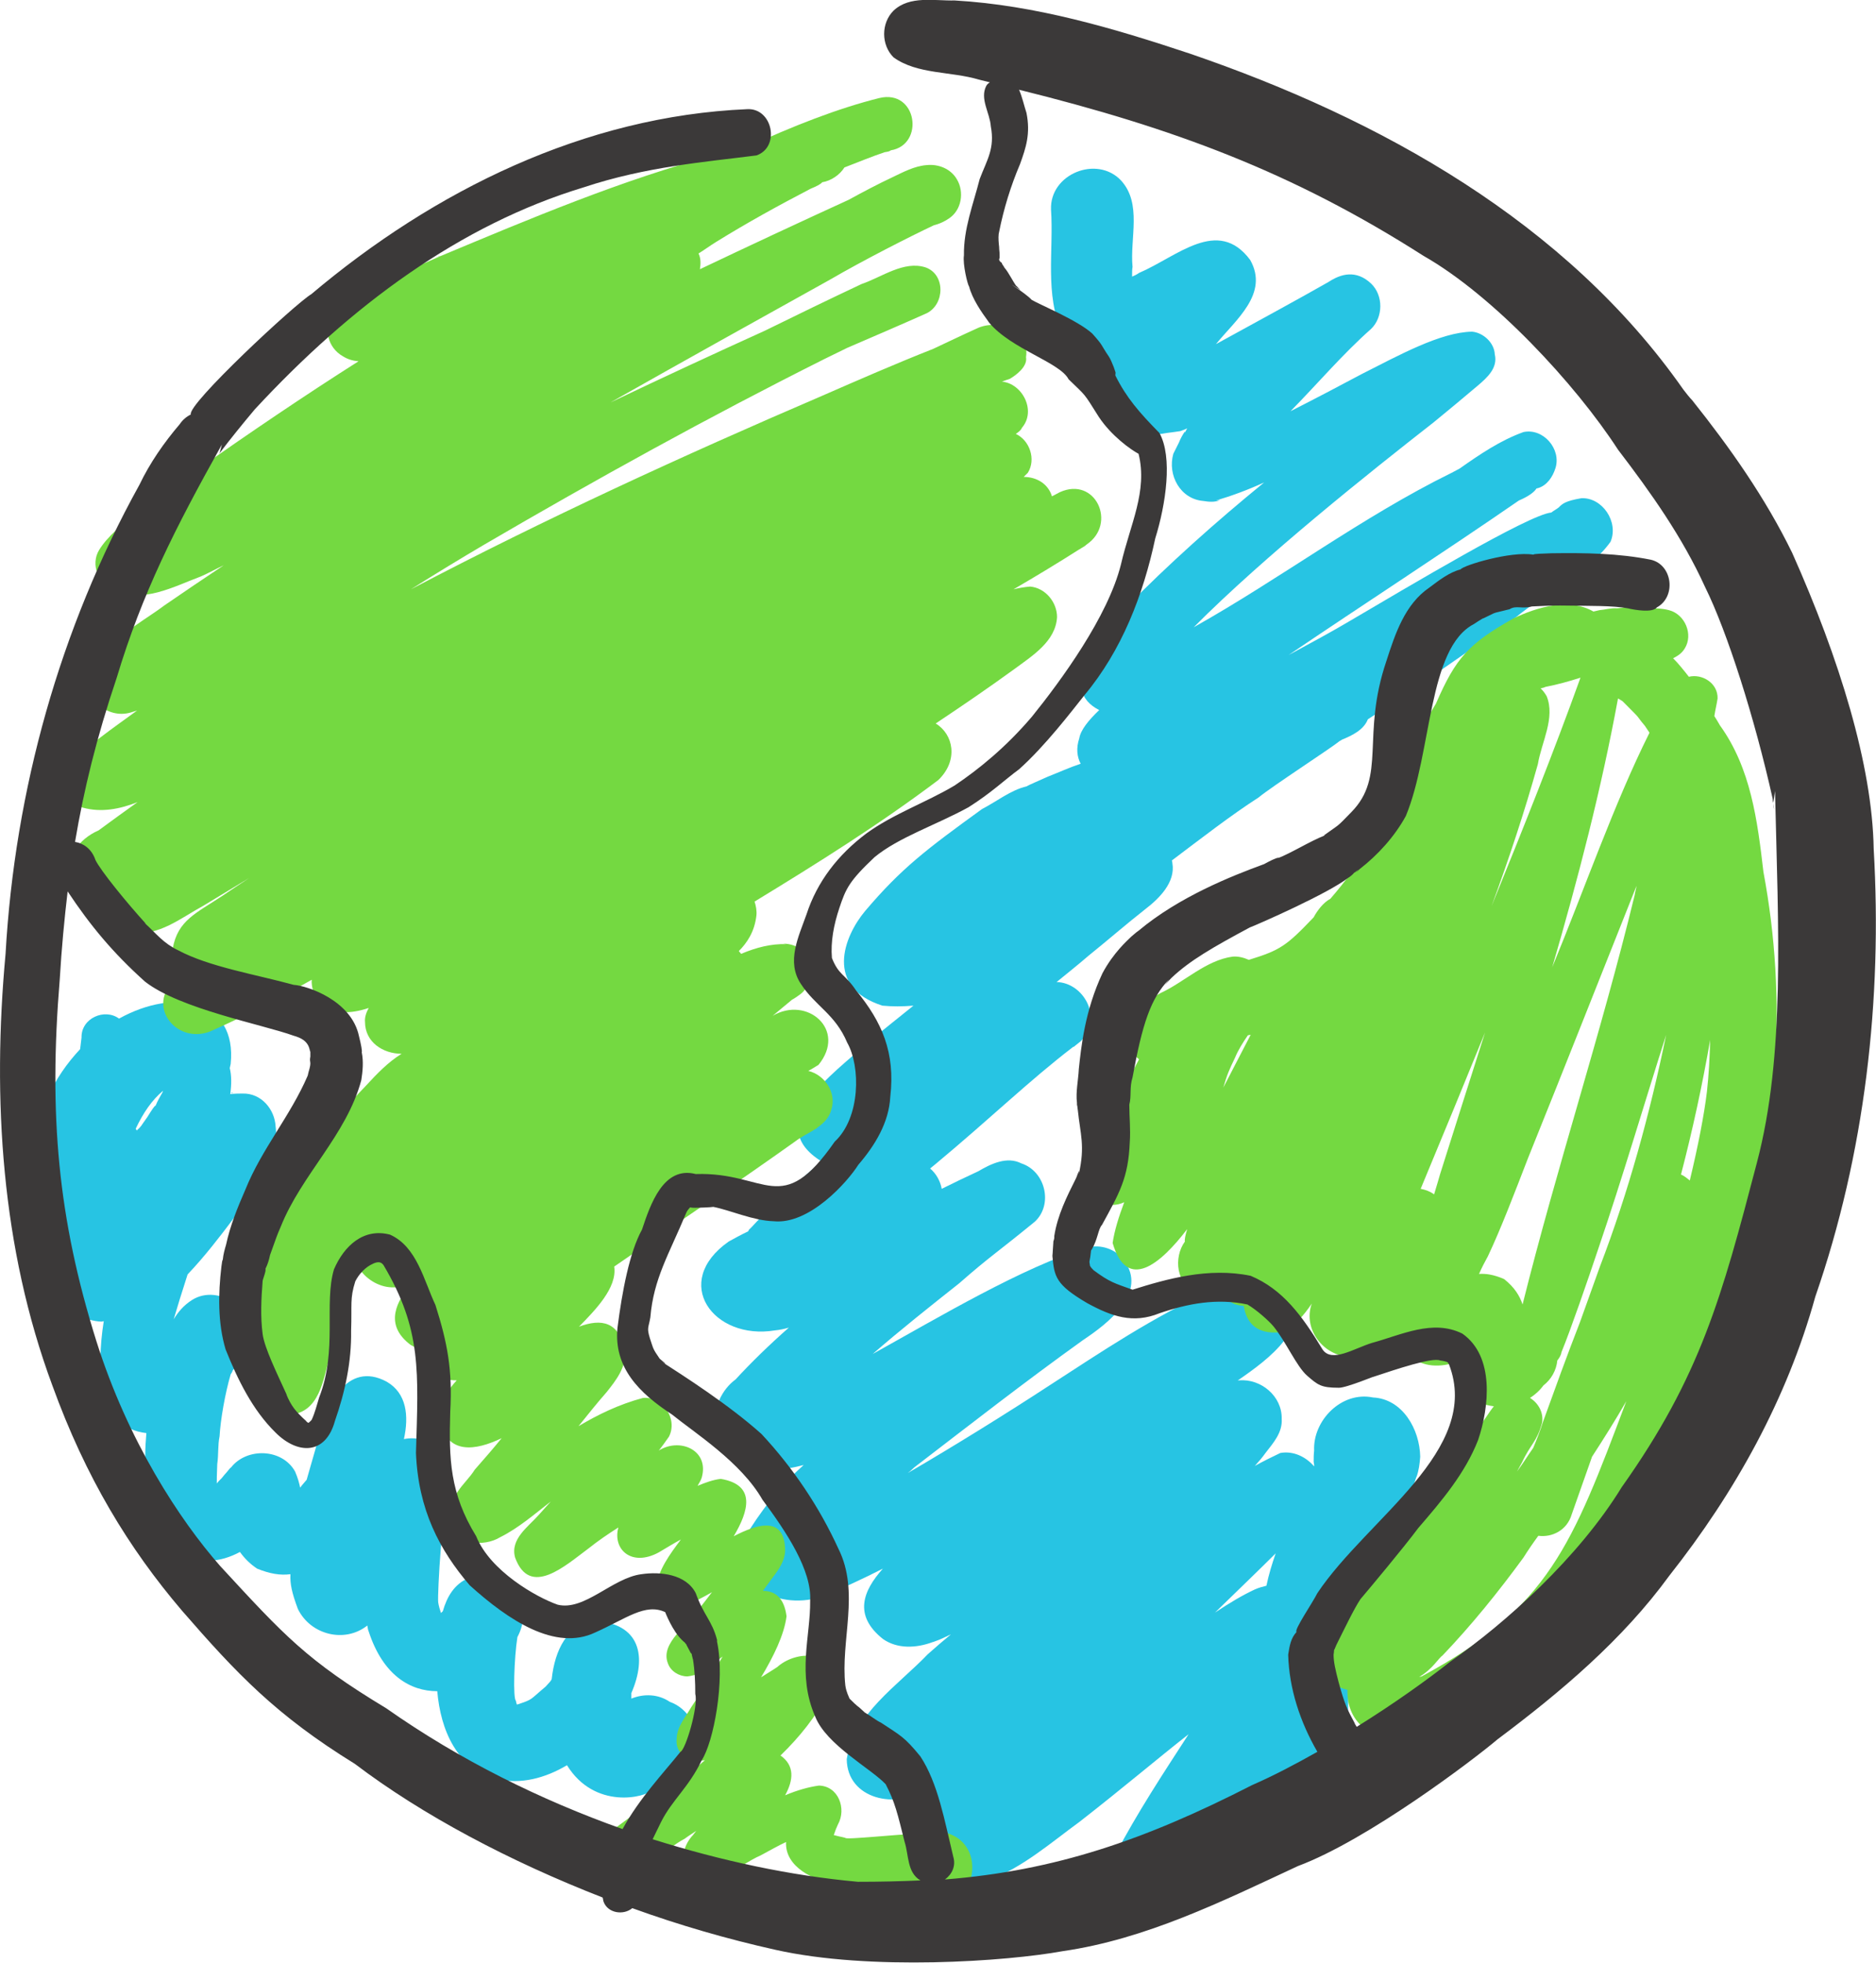
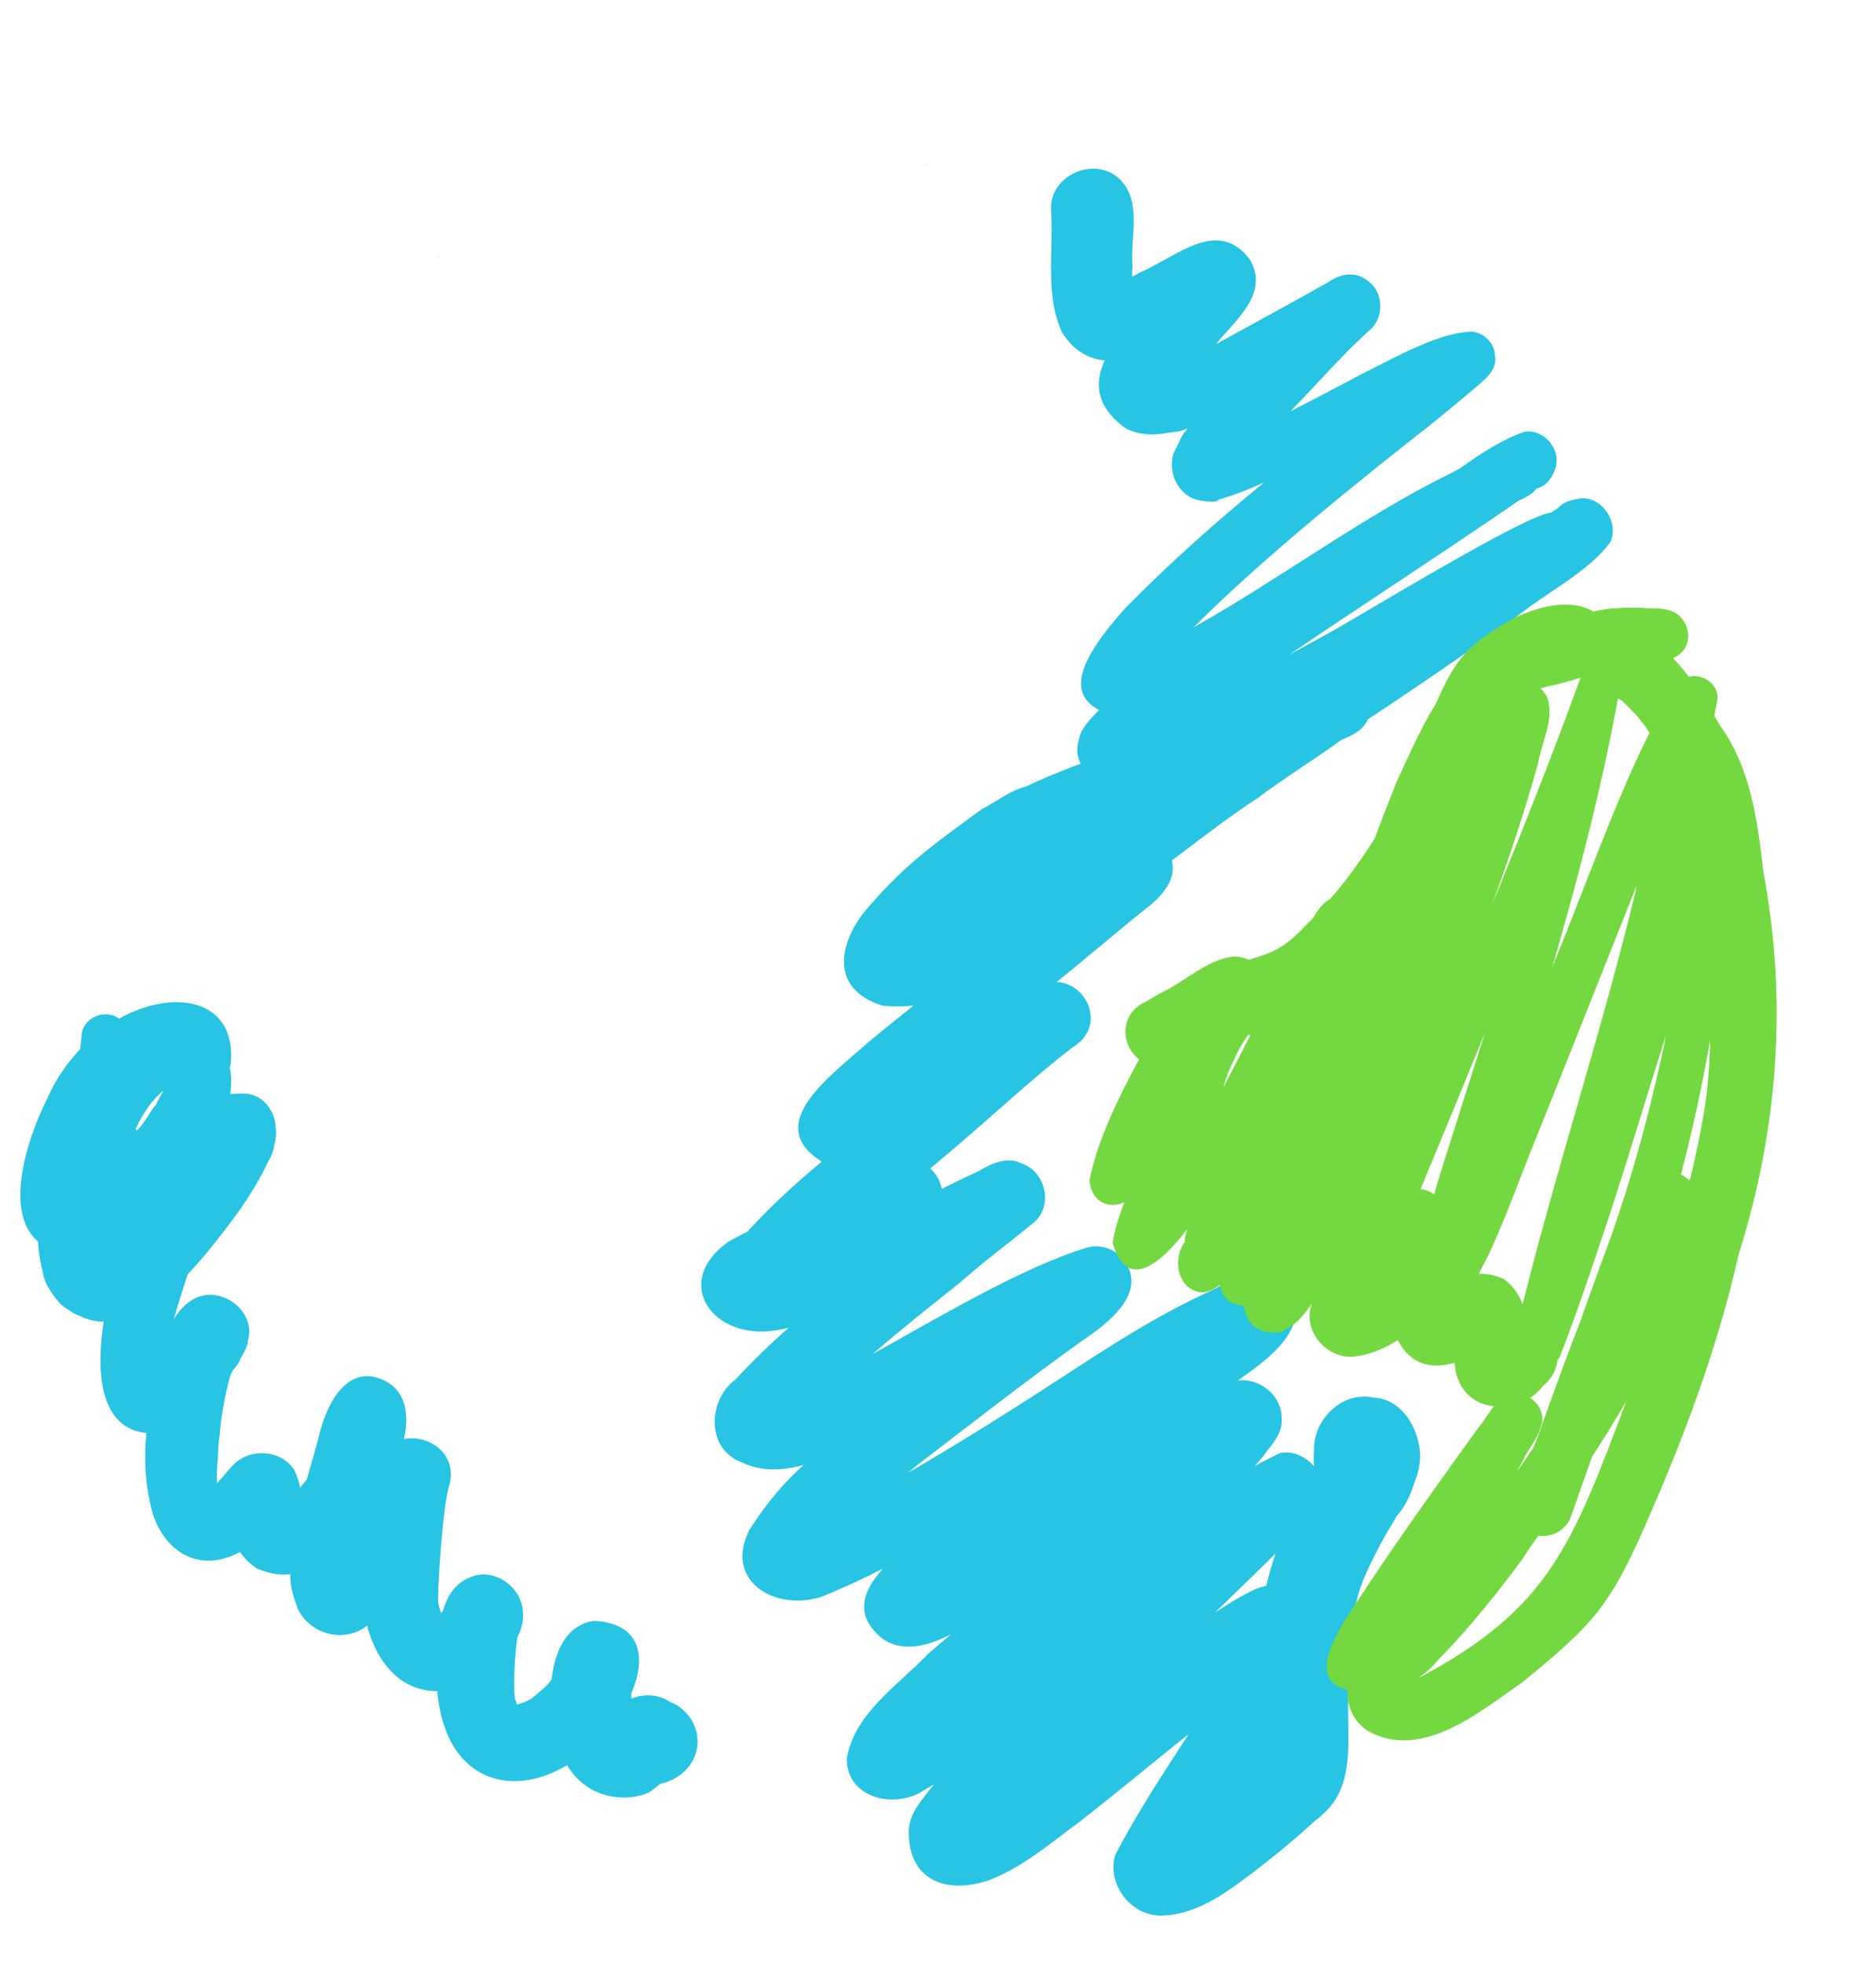
<svg xmlns="http://www.w3.org/2000/svg" width="215" height="225" viewBox="0 0 215 225" fill="none">
  <g id="Frame" clip-path="url(#clip0_548_532)">
    <g id="Group">
      <path id="Vector" d="M181.237 57.099C179.379 57.417 179.06 57.735 178.636 58.159C178.37 58.371 178.052 58.53 177.786 58.742C175.238 58.954 161.33 67.278 154.641 71.201C152.676 72.367 150.234 73.692 147.686 75.071C156.286 69.239 165.47 63.301 174.07 57.364C175.185 56.886 175.822 56.409 176.088 55.985C176.141 55.985 176.247 55.932 176.3 55.932C177.309 55.614 177.946 54.66 178.264 53.652C178.954 51.479 176.884 49.04 174.601 49.517C171.947 50.471 169.611 52.062 167.275 53.705C166.957 53.864 166.691 54.023 166.373 54.183C156.127 59.219 146.731 66.323 136.804 71.89C144.926 63.725 156.976 54.13 164.302 48.404C166.001 47.025 167.7 45.594 169.399 44.163C170.46 43.261 171.681 42.148 171.31 40.611C171.257 39.285 169.983 38.119 168.709 38.013C165.099 38.066 160.321 40.717 156.021 42.89C153.844 44.056 150.818 45.647 147.899 47.131C150.978 44.004 153.844 40.611 157.136 37.695C158.516 36.369 158.569 33.877 157.136 32.499C155.437 30.909 153.685 31.333 152.146 32.393C152.199 32.34 152.252 32.287 152.305 32.287C149.544 33.877 143.121 37.377 139.352 39.444C141.634 36.634 145.457 33.665 143.28 29.795C139.564 24.812 134.893 29.424 130.539 31.28C130.327 31.439 130.009 31.598 129.743 31.704C129.743 31.227 129.743 30.855 129.796 30.59C129.478 27.303 130.911 23.327 128.469 20.676C125.709 17.761 120.294 19.934 120.453 24.017C120.772 28.682 119.71 33.771 121.727 38.119C123.054 40.186 124.753 41.141 126.611 41.3C125.39 43.95 125.602 46.601 129 49.093C130.433 49.835 132.132 49.941 133.725 49.623C134.202 49.57 134.893 49.464 135.264 49.411C135.583 49.305 135.848 49.199 136.06 49.093C135.954 49.252 135.901 49.411 135.795 49.57C135.795 49.517 135.795 49.464 135.795 49.464C135.583 49.729 135.264 50.312 135.105 50.736C134.893 51.161 134.68 51.585 134.468 52.009C133.778 54.448 135.264 57.205 137.918 57.416C138.555 57.523 139.246 57.576 139.83 57.31C139.723 57.31 139.511 57.364 139.352 57.364C141.157 56.833 143.015 56.144 144.873 55.296C139.299 59.855 133.937 64.627 128.894 69.769C125.496 73.639 121.302 78.994 125.974 81.38C124.753 82.546 123.851 83.659 123.691 84.614C123.32 85.727 123.426 86.734 123.851 87.53C122.576 87.954 121.302 88.537 120.081 89.014C118.913 89.544 118.011 89.915 117.639 90.127C115.834 90.552 114.189 91.877 112.543 92.725C106.173 97.338 103.306 99.511 99.165 104.389C96.67 107.358 94.494 113.136 101.13 115.257C102.244 115.363 103.412 115.363 104.686 115.257C102.988 116.635 101.289 117.961 99.643 119.339C95.396 123.156 87.221 128.829 94.175 133.123C91.202 135.615 88.336 138.213 85.734 141.076C86.371 140.228 86.159 140.493 85.734 141.129C84.832 141.553 84.089 141.977 83.505 142.295C76.869 146.961 81.753 153.641 88.814 152.474C89.344 152.421 89.875 152.315 90.406 152.156C88.177 154.118 86.106 156.132 84.301 158.094C81.063 160.48 80.904 166.152 85.097 167.637C87.327 168.697 89.769 168.538 92.105 167.902C90.034 169.757 88.07 171.931 85.894 175.324C82.921 181.156 88.76 184.708 94.122 183.012C96.511 182.057 98.9 180.944 101.183 179.778C98.9 182.322 97.785 185.132 101.183 187.836C102.828 189.002 105.005 188.896 106.863 188.207C106.863 188.207 106.916 188.207 107.181 188.101C107.818 187.889 108.402 187.571 108.986 187.306C108.084 188.048 107.234 188.79 106.332 189.585C102.881 193.191 97.838 196.425 97.042 201.62C97.095 206.233 102.775 207.399 106.067 205.066C106.385 204.907 106.704 204.695 107.022 204.536C106.916 204.695 106.81 204.801 106.757 204.854C106.438 205.225 106.067 205.755 105.854 206.02C104.899 207.187 104.102 208.512 104.155 210.103C104.209 215.563 108.509 217.101 113.286 215.51C117.215 214.026 120.4 211.216 123.744 208.777C128.841 204.801 132.504 201.673 136.22 198.757C133.3 203.264 130.327 207.77 127.832 212.541C126.77 215.881 129.584 219.593 133.088 219.54C136.485 219.487 139.511 217.631 142.165 215.669C145.191 213.443 148.058 211.11 150.818 208.565C151.031 208.459 151.296 208.247 151.509 207.982C151.668 207.876 151.774 207.77 151.933 207.611C155.649 204.006 154.163 198.068 154.588 193.403C155.118 183.913 154.747 183.277 158.941 175.642C159.312 175.059 159.684 174.423 160.055 173.787C160.215 173.575 160.427 173.31 160.639 173.044C161.33 172.037 161.807 170.871 162.179 169.704C162.232 169.598 162.232 169.492 162.285 169.386C162.285 169.333 162.338 169.28 162.338 169.227V169.28C162.604 168.538 162.71 167.743 162.763 166.948C162.71 163.82 160.746 160.321 157.348 160.162C153.738 159.419 150.447 162.812 150.606 166.258C150.553 166.683 150.553 167.107 150.553 167.531C150.553 167.637 150.606 167.743 150.606 167.902C150.606 167.902 150.606 168.008 150.606 168.061C149.651 166.948 148.217 166.258 146.731 166.524C145.722 167.001 144.767 167.478 143.811 168.008C144.236 167.531 144.66 167.054 145.032 166.524C145.934 165.357 146.996 164.191 146.89 162.6C146.943 160.003 144.501 157.988 142.006 158.2C141.953 158.2 141.847 158.2 141.794 158.253C145.722 155.549 150.022 152.262 148.058 147.862C145.881 144.151 141.688 146.377 138.821 147.915C132.238 150.884 126.239 154.913 120.188 158.836C115.569 161.858 109.358 165.728 103.89 168.909C103.943 168.909 103.943 168.856 103.996 168.856C104.209 168.697 104.527 168.432 104.793 168.167C111.216 163.237 117.533 158.306 124.116 153.588C126.983 151.679 131.601 148.127 128.788 144.416C127.885 143.143 126.08 142.56 124.594 142.984C117.321 145.158 107.553 150.99 100.015 155.178C103.253 152.368 106.597 149.717 109.942 147.067C113.446 143.992 114.189 143.621 118.595 140.016C120.718 138.054 119.816 134.237 117.055 133.335C115.41 132.487 113.552 133.389 112.118 134.237C110.738 134.873 109.305 135.562 107.925 136.251C107.765 135.35 107.288 134.502 106.597 133.919C106.81 133.76 106.969 133.601 107.181 133.442C113.552 128.14 118.011 123.793 123.001 119.975C123.001 119.975 123.001 119.975 123.054 119.975C123.32 119.763 123.585 119.551 123.851 119.339C126.505 116.688 124.169 112.606 121.09 112.553C122.311 111.546 123.532 110.592 124.753 109.531C126.93 107.782 129.053 105.926 131.283 104.177C132.875 102.957 134.733 101.102 134.362 98.928C134.362 98.822 134.309 98.716 134.309 98.61C137.759 96.012 141.104 93.414 144.236 91.4C145.775 90.127 152.57 85.727 153.526 84.932C153.632 84.879 153.738 84.826 153.791 84.773C154.959 84.296 156.286 83.659 156.764 82.44C162.497 78.676 168.178 74.753 173.752 70.724C177.096 67.967 182.139 65.528 184.581 62.082C185.537 59.802 183.626 56.992 181.237 57.099ZM143.811 182.163C142.431 182.799 140.838 183.754 139.246 184.814C141.688 182.428 144.076 180.149 146.2 178.028C145.775 179.247 145.404 180.467 145.138 181.739C144.713 181.845 144.289 181.951 143.811 182.163Z" fill="#27C4E3" />
      <g id="Group_2">
        <path id="Vector_2" d="M79.258 197.114C78.621 196.159 77.825 195.417 76.763 195.046C75.436 194.145 73.79 194.092 72.357 194.675C72.357 194.41 72.357 194.198 72.357 194.039C74.162 189.903 73.418 185.98 68.004 185.768C65.031 186.245 63.597 189.055 63.226 192.448C63.173 192.554 63.12 192.66 63.014 192.766C62.854 192.925 62.695 193.137 62.536 193.296C60.625 194.887 61.156 194.728 59.244 195.364C59.191 195.205 59.138 195.099 59.138 194.94C58.767 194.728 58.926 189.956 59.297 187.624C59.722 186.829 59.988 185.927 59.934 185.026C59.988 181.951 56.59 179.459 53.723 180.838C52.025 181.58 51.228 183.011 50.751 184.655C50.751 184.655 50.697 184.708 50.538 184.867C50.432 184.549 50.273 184.019 50.22 183.648C50.114 182.64 50.697 172.62 51.494 170.235C52.502 166.576 49.052 164.35 46.291 164.933C46.875 162.282 46.61 159.684 44.327 158.359C39.709 155.867 37.267 161.222 36.47 164.933C36.046 166.523 35.568 168.061 35.143 169.598C34.931 169.863 34.665 170.128 34.4 170.5C34.294 169.969 34.135 169.386 33.816 168.644C32.33 165.993 28.295 165.887 26.49 168.167C26.384 168.22 26.225 168.432 26.012 168.697C25.853 168.856 25.641 169.121 25.428 169.386C25.163 169.651 24.951 169.863 24.844 170.022C24.844 169.651 24.844 169.015 24.897 167.796C25.057 166.735 24.951 165.622 25.163 164.615C25.269 162.706 25.8 159.684 26.437 157.511C26.543 157.352 26.649 157.193 26.649 157.087C26.968 156.715 27.286 156.344 27.499 155.92C27.552 155.814 27.605 155.708 27.658 155.602C27.552 155.761 27.499 155.867 27.392 155.973C27.711 155.443 28.454 154.277 28.401 153.694C29.463 150.194 25.11 147.067 22.031 148.975C21.022 149.611 20.385 150.407 19.907 151.202C20.279 149.929 20.863 148.021 21.5 146.059C23.464 143.992 25.216 141.712 26.808 139.591C28.029 137.948 29.675 135.403 30.578 133.441C30.684 133.282 30.737 133.123 30.79 133.017C31.002 132.699 31.162 132.328 31.268 131.957C31.427 131.48 31.427 131.321 31.374 131.374C31.639 130.632 31.692 129.889 31.586 129.094C31.48 127.132 29.941 125.277 27.817 125.33C27.499 125.33 26.968 125.33 26.49 125.383C26.437 125.383 26.384 125.383 26.384 125.436C26.543 124.27 26.543 123.262 26.331 122.414C26.384 122.255 26.384 122.096 26.437 121.937C27.18 114.621 20.12 113.136 13.643 116.741C11.997 115.522 9.29 116.688 9.343 118.915C9.29 119.339 9.237 119.816 9.184 120.24C7.697 121.831 6.37 123.686 5.415 125.913C3.079 130.526 0.478 138.743 4.194 142.136C4.247 142.189 4.3 142.242 4.353 142.295C4.459 143.833 4.671 145.211 5.149 146.377C4.99 146.059 4.618 144.999 4.884 145.9C5.149 146.854 5.521 147.756 6.211 148.445C4.99 146.748 6.583 149.346 7.273 149.717C7.538 149.929 7.591 149.982 7.644 149.982C8.122 150.354 8.706 150.672 9.29 150.884C9.555 151.043 10.723 151.467 11.679 151.467C11.732 151.467 11.838 151.414 11.891 151.414C10.989 157.14 11.36 163.661 16.775 164.244C16.457 167.743 16.722 170.659 17.518 173.522C18.899 177.763 22.774 180.414 27.499 177.869C28.029 178.611 28.667 179.247 29.463 179.777C30.896 180.361 32.117 180.573 33.285 180.414C33.232 181.527 33.444 182.534 34.135 184.39C35.568 187.359 39.496 188.366 42.097 186.298C42.151 186.51 42.151 186.776 42.257 186.988C43.902 192.024 47.035 193.827 50.114 193.827C50.485 198.227 52.343 202.733 56.962 203.9C59.669 204.536 62.483 203.794 64.978 202.309C68.163 207.452 74.002 206.02 74.799 205.119C75.117 204.907 75.383 204.642 75.701 204.43C78.833 203.794 81.169 200.507 79.258 197.114ZM18.686 125.012C18.686 125.065 18.633 125.118 18.633 125.171C18.368 125.648 18.049 126.178 17.837 126.708C17.678 126.761 17.412 127.186 16.881 128.034C16.032 129.2 16.297 128.988 15.66 129.571C15.66 129.518 15.607 129.465 15.554 129.359C16.404 127.557 17.412 126.072 18.686 125.012Z" fill="#27C4E3" />
        <path id="Vector_3" d="M26.596 125.277C26.649 125.277 26.649 125.277 26.702 125.224C26.596 125.224 26.543 125.224 26.437 125.277C26.49 125.277 26.543 125.277 26.596 125.277Z" fill="#27C4E3" />
      </g>
      <g id="Group_3">
-         <path id="Vector_4" d="M115.834 43.314C115.781 43.314 115.728 43.367 115.675 43.367C115.569 43.42 115.516 43.473 115.463 43.473C115.569 43.42 115.622 43.367 115.834 43.314Z" fill="#74D941" />
-         <path id="Vector_5" d="M115.463 43.473C115.357 43.526 115.357 43.526 115.463 43.473V43.473Z" fill="#74D941" />
        <g id="Group_4">
          <path id="Vector_6" d="M96.936 210.527C97.095 210.58 97.148 210.58 96.936 210.527V210.527Z" fill="#74D941" />
-           <path id="Vector_7" d="M121.462 56.409C121.143 56.568 120.878 56.727 120.559 56.886C120.134 55.455 118.807 54.66 117.321 54.66C117.48 54.501 117.639 54.342 117.799 54.183C118.754 52.645 118.011 50.471 116.418 49.729C116.737 49.517 117.055 49.252 117.109 49.04C118.807 47.078 117.162 43.95 114.826 43.738C115.091 43.632 115.41 43.526 115.728 43.42C116.365 43.049 117.799 42.042 117.586 40.929C118.064 37.907 114.401 36.475 111.959 37.642C110.313 38.384 108.668 39.179 106.969 39.974C102.669 41.671 98.422 43.526 94.175 45.382C78.249 52.221 62.429 59.484 47.088 67.543C49.954 65.74 52.821 63.991 55.528 62.4C68.322 54.925 81.275 47.768 94.494 41.141C95.343 40.717 96.246 40.292 97.095 39.868C100.174 38.543 103.253 37.218 106.226 35.892C108.296 34.832 108.349 31.439 106.067 30.643C103.572 29.848 101.076 31.757 98.741 32.552C95.025 34.302 91.309 36.104 87.646 37.907C81.912 40.505 75.967 43.261 69.968 46.124C78.302 41.406 86.69 36.74 95.078 32.075C98.9 29.848 104.315 27.091 107.022 25.819C107.659 25.66 108.243 25.395 108.774 25.024C110.207 24.07 110.526 22.002 109.676 20.57C108.986 19.351 107.553 18.768 106.173 18.927C104.793 19.033 103.518 19.722 102.297 20.305C100.599 21.101 98.9 22.002 97.254 22.903C91.574 25.501 85.894 28.152 80.213 30.856C80.32 30.219 80.32 29.583 80.054 29.053C80.744 28.629 81.381 28.152 82.072 27.728C85.575 25.554 89.238 23.539 92.901 21.631C93.697 21.313 94.122 21.048 94.228 20.889C95.237 20.73 96.246 20.04 96.776 19.192C98.422 18.556 99.962 17.92 101.395 17.442C101.767 17.39 101.979 17.337 102.085 17.23C106.013 16.594 105.111 10.179 100.758 11.24C96.086 12.406 90.884 14.421 85.416 16.965C84.301 17.177 83.239 17.442 82.125 17.708C71.242 20.623 60.837 25.024 50.432 29.371C49.105 29.954 41.673 33.241 42.151 33.294C40.558 33.665 39.072 34.726 38.116 35.998C37.001 37.642 37.585 39.868 39.284 40.823C39.868 41.194 40.452 41.353 41.089 41.406C34.825 45.382 28.667 49.57 22.615 53.812C18.262 57.045 13.165 60.067 11.36 63.036C10.352 64.68 11.254 66.96 13.059 67.596C16.297 69.239 19.907 67.225 23.039 66.058C23.889 65.687 24.738 65.21 25.641 64.786C23.411 66.27 21.128 67.808 18.899 69.345C16.775 70.936 14.333 72.208 12.634 74.223C13.006 73.852 13.378 73.48 13.802 73.056C12.369 74.223 10.617 75.283 10.139 77.085C9.449 79.948 12.263 82.493 15.023 81.645C15.236 81.592 15.501 81.486 15.713 81.433C14.333 82.44 12.9 83.447 11.52 84.508C10.352 85.462 8.865 86.257 8.016 87.53C7.007 89.173 7.591 91.877 9.502 92.566C11.626 93.149 13.749 92.725 15.767 91.93C14.28 92.99 12.741 94.104 11.307 95.164C6.37 97.338 7.007 103.434 11.785 103.01C11.573 104.495 12.263 106.085 13.749 106.615C14.121 106.828 14.546 106.934 15.023 106.881C15.289 106.934 15.183 106.881 14.97 106.881C15.023 106.881 15.023 106.881 15.076 106.881C18.155 107.358 20.757 105.184 23.305 103.806C25.057 102.745 26.809 101.685 28.56 100.625C27.499 101.314 26.49 102.003 25.535 102.639C22.509 104.654 20.385 105.449 19.801 108.683C19.96 110.168 20.651 111.016 21.553 111.44C20.969 111.811 20.438 112.129 20.067 112.341C16.722 115.151 20.12 119.71 24.048 118.226C28.029 116.476 31.905 114.462 35.727 112.288C35.674 113.136 35.939 114.038 36.683 115.045C38.275 116.264 40.186 116.211 42.257 115.522C41.991 115.999 41.779 116.582 41.832 117.113C41.832 119.445 43.902 120.771 46.026 120.771C44.486 121.725 43.212 123.05 41.991 124.376C40.77 125.648 39.602 126.921 38.488 128.246C38.434 128.246 38.381 128.246 38.328 128.246C36.577 128.776 35.674 130.526 34.665 131.851C33.285 133.972 31.852 136.463 30.578 139.061C30.259 139.485 29.941 139.963 29.675 140.44C29.675 140.44 29.675 140.493 29.622 140.493C29.357 140.97 29.091 141.5 28.985 142.083C28.932 142.295 28.932 142.507 28.932 142.719C26.968 147.544 25.959 152.262 27.392 154.807C27.552 155.231 27.446 154.913 27.286 154.542C27.446 154.86 27.552 155.231 27.711 155.549C27.711 155.602 27.764 155.655 27.764 155.655C27.977 156.398 28.189 157.14 28.401 157.882C28.454 157.988 28.507 158.147 28.507 158.253C28.667 160.321 30.1 162.282 33.285 162.123C36.577 161.858 37.054 158.147 37.744 155.602C38.594 152.156 39.496 148.657 40.664 145.317C40.823 145.37 41.036 145.37 41.195 145.423C42.044 146.696 43.584 147.597 45.176 147.544C45.76 147.544 46.344 147.491 46.928 147.385C45.017 149.717 44.38 152.103 47.035 154.118C47.459 154.383 47.831 154.542 48.255 154.648C48.149 156.981 50.167 158.2 52.343 158.2C51.388 159.26 50.273 160.639 50.379 162.759C51.228 166.789 54.52 166.258 57.492 164.827C56.59 165.94 55.581 167.107 54.413 168.432C53.246 170.288 51.334 171.189 51.6 174.635C52.29 177.021 55.422 177.339 57.333 176.172C59.457 175.112 61.262 173.522 63.12 172.09C62.642 172.62 62.164 173.151 61.739 173.628C60.518 175.006 58.448 176.385 59.032 178.505C60.731 183.171 64.818 179.406 67.473 177.445C68.534 176.597 69.702 175.801 70.87 175.059C70.18 177.551 72.357 179.619 75.489 177.922C76.391 177.392 77.241 176.862 78.037 176.438C76.763 178.134 75.436 179.937 75.223 181.845C75.17 183.648 77.188 184.549 78.727 183.966C79.629 183.542 80.585 183.065 81.594 182.481C81.063 183.171 80.585 183.807 80.16 184.337C78.993 186.192 75.595 188.26 76.55 190.646C76.869 191.547 77.825 192.13 78.78 192.13C80.638 191.918 81.488 190.858 82.815 189.851C81.7 191.812 80.479 193.774 79.205 195.682C78.568 196.796 77.612 197.856 77.559 199.181C77.294 201.143 79.152 202.097 80.797 201.726C79.258 203.052 77.931 204.165 77.135 204.801C74.427 206.551 71.826 208.565 69.49 210.262C69.118 210.58 68.853 210.898 68.853 211.163C67.951 212.966 69.49 215.192 71.454 215.139C74.162 214.662 76.02 212.011 78.462 210.739C78.886 210.421 79.311 210.156 79.789 209.838C79.683 209.997 79.523 210.156 79.417 210.315C78.462 211.322 77.931 212.913 78.674 214.185C80.904 217.313 84.673 213.708 87.168 212.647C88.336 212.011 89.291 211.481 90.088 211.11C89.928 213.973 93.326 215.616 95.98 215.934C96.989 216.306 104.368 216.2 104.739 215.722C104.792 215.722 104.793 215.775 104.846 215.775C104.952 215.775 105.058 215.775 105.164 215.828C105.589 217.419 107.341 218.426 108.88 217.949C111.322 217.207 112.118 213.761 110.791 211.746C109.942 210.368 108.296 209.785 106.704 209.891C106.067 210.05 105.96 209.732 104.686 210.209C103.518 210.156 96.776 210.898 96.883 210.633C96.67 210.58 96.246 210.474 96.192 210.474C95.98 210.421 95.768 210.368 95.555 210.315C95.768 209.679 95.821 209.573 96.033 209.095C97.042 207.293 96.086 204.695 93.857 204.642C92.689 204.801 91.362 205.172 89.981 205.755C90.937 204.006 91.096 202.362 89.451 201.196C91.627 199.075 93.538 196.743 94.918 193.986C96.192 188.896 91.362 189.108 89.185 190.964C89.185 191.017 88.389 191.494 87.221 192.236C88.654 189.851 89.875 187.359 90.141 185.238C89.875 183.118 88.814 182.322 87.433 182.322C87.805 181.792 88.23 181.262 88.601 180.732C89.291 179.831 89.928 178.876 89.981 177.763C89.981 173.628 86.743 174.688 84.089 176.066C85.788 173.204 86.69 170.182 82.602 169.492C81.7 169.598 80.85 169.917 79.948 170.288C80.107 169.97 80.32 169.705 80.426 169.333C81.275 166.311 78.143 164.827 75.754 166.099C75.648 166.152 75.542 166.205 75.489 166.258C75.913 165.728 76.285 165.198 76.657 164.668C77.718 162.653 75.967 160.003 73.684 160.215C70.923 160.957 68.534 162.123 66.305 163.449C67.367 162.123 68.428 160.798 69.543 159.525C70.552 158.253 71.773 156.716 71.614 154.966C71.029 151.414 68.906 151.096 66.358 152.05C68.163 150.195 70.764 147.597 70.392 145.158C77.294 140.387 84.248 135.721 91.096 130.844C91.839 130.261 92.795 129.836 93.591 129.306C93.591 129.306 93.644 129.306 93.644 129.253C94.388 128.723 95.025 128.14 95.29 127.133C95.874 125.224 94.547 123.209 92.636 122.732C93.06 122.52 93.432 122.255 93.804 122.043C97.095 118.014 92.477 114.091 88.548 116.423C89.291 115.787 90.034 115.204 90.778 114.568C91.096 114.409 91.362 114.197 91.521 114.091C93.963 112.5 93.167 108.153 89.769 108.153C89.716 108.153 89.716 108.153 89.716 108.153C89.822 108.153 89.981 108.206 90.088 108.206C88.389 108.153 86.69 108.577 84.938 109.319C84.832 109.213 84.779 109.107 84.673 109.001C85.628 108.047 86.478 106.775 86.69 104.919C86.743 104.389 86.637 103.806 86.478 103.328C93.697 98.928 100.811 94.475 107.553 89.385C109.889 87.106 109.252 84.137 107.234 82.917C110.26 80.903 113.286 78.835 116.206 76.714C118.276 75.177 120.984 73.534 121.143 70.724C121.143 69.027 119.816 67.384 118.064 67.225C117.427 67.278 116.79 67.384 116.153 67.543C118.701 66.058 121.249 64.521 123.744 62.93C123.744 62.983 123.691 62.983 123.691 62.983C123.957 62.771 124.275 62.665 124.541 62.4C128.044 60.014 125.549 54.554 121.462 56.409Z" fill="#74D941" />
        </g>
        <path id="Vector_8" d="M106.013 18.98C106.067 18.98 106.12 18.98 106.173 18.98C106.173 18.98 106.173 18.98 106.226 18.98C106.279 18.927 106.173 18.927 106.013 18.98Z" fill="#74D941" />
        <path id="Vector_9" d="M50.06 29.477H50.007C49.848 29.583 49.901 29.53 50.06 29.477Z" fill="#74D941" />
        <path id="Vector_10" d="M106.013 18.98C105.907 18.98 105.854 18.98 105.748 19.033C105.111 19.139 105.695 19.033 106.013 18.98Z" fill="#74D941" />
        <path id="Vector_11" d="M50.06 29.477C50.22 29.424 50.326 29.371 50.485 29.318H50.538C50.326 29.318 50.167 29.424 50.06 29.477Z" fill="#74D941" />
      </g>
      <path id="Vector_12" d="M202.1 99.935C201.41 94.05 200.667 88.06 197.11 83.129C196.898 82.758 196.685 82.387 196.473 82.069C196.579 81.38 196.738 80.743 196.844 80.054C196.898 78.305 195.093 77.191 193.553 77.562C192.969 76.82 192.385 76.078 191.748 75.442C192.279 75.177 192.757 74.859 193.075 74.329C194.084 72.738 193.128 70.405 191.27 69.928C190.474 69.716 189.678 69.716 188.881 69.716C188.085 69.663 187.289 69.61 187.554 69.663C187.395 69.663 187.183 69.663 187.023 69.663C186.439 69.61 185.856 69.663 185.325 69.716C184.635 69.663 183.944 69.875 183.307 69.928C183.095 69.981 182.83 70.034 182.617 70.087C179.857 68.497 176.194 69.557 173.433 70.882C168.284 73.798 166.851 75.389 164.568 80.637C162.816 83.447 161.489 86.522 160.109 89.491C159.206 91.718 158.357 93.945 157.507 96.171C155.915 98.663 154.216 100.996 152.464 103.01C151.668 103.434 150.978 104.336 150.553 105.131C147.421 108.418 146.731 108.895 143.121 110.008C142.537 109.743 141.9 109.584 141.263 109.637C138.184 110.061 135.742 112.553 132.981 113.825C132.451 114.144 131.867 114.462 131.336 114.78C131.177 114.886 131.07 114.939 130.911 114.992C130.062 115.522 129.372 116.211 129.106 117.272C128.681 118.809 129.319 120.452 130.539 121.407C128.151 125.86 125.762 130.685 124.859 135.297C125.072 137.683 126.983 138.637 128.841 137.789C128.204 139.485 127.726 141.023 127.514 142.454C129.159 148.127 133.035 144.84 136.06 140.864C135.848 141.553 135.742 142.083 135.795 142.295C134.468 144.098 134.786 147.332 137.175 148.021C137.972 148.286 138.874 147.968 139.777 147.279C140.095 148.869 141.263 149.611 142.537 149.664C142.856 151.626 144.023 152.951 146.731 152.686C148.536 151.891 149.385 150.778 150.341 149.399C150.288 149.505 150.288 149.611 150.235 149.717C149.438 152.686 151.986 155.602 154.959 155.496C156.87 155.337 158.622 154.595 160.215 153.587C160.427 154.065 160.746 154.542 161.17 155.019C162.71 156.662 164.727 156.768 166.691 156.185C166.744 156.609 166.798 157.087 166.904 157.511C167.594 159.896 169.293 160.957 171.204 161.169C170.567 161.964 170.036 162.918 169.399 163.661C165.152 169.545 160.905 175.483 156.87 181.527C154.959 184.602 148.642 192.342 154.428 193.668C154.375 195.417 154.959 197.167 156.764 198.386C162.922 201.832 169.558 196.212 174.442 192.819C182.883 185.927 184.635 184.019 189.306 173.097C193.447 163.555 197.004 153.8 199.286 143.673C203.799 129.359 204.86 114.674 202.1 99.935ZM183.36 145.158C182.617 147.279 181.821 149.399 181.078 151.52C179.591 155.337 178.211 159.154 176.831 162.971C176.512 163.979 176.141 164.933 175.716 165.94C175.079 166.841 174.495 167.796 173.858 168.644C174.07 168.273 174.23 167.955 174.442 167.584C175.398 165.516 176.141 165.251 176.725 163.077C176.937 161.911 176.3 160.798 175.344 160.214C175.928 159.843 176.459 159.366 176.884 158.783C177.786 158.094 178.37 157.034 178.477 155.92C178.689 155.655 178.901 155.337 178.954 154.966C179.963 152.527 181.98 146.695 183.201 143.037C185.962 134.926 188.351 126.761 190.952 118.597C189.094 127.61 186.599 136.728 183.36 145.158ZM141.528 121.248C141.9 120.346 142.431 119.498 143.015 118.65C143.121 118.65 143.227 118.597 143.333 118.597C142.272 120.612 141.263 122.626 140.201 124.641C140.626 123.156 140.891 122.573 141.528 121.248ZM165.046 134.555C164.886 135.138 164.621 135.986 164.356 136.887C163.931 136.569 163.4 136.357 162.816 136.251C165.311 130.26 167.753 124.323 170.195 118.332C168.496 123.686 166.744 129.147 165.046 134.555ZM170.938 103.858C172.902 98.504 174.707 93.096 176.247 87.582C176.672 85.038 178.264 82.281 177.256 79.789C177.043 79.418 176.831 79.153 176.565 78.888C176.725 78.835 176.937 78.835 177.096 78.729C178.477 78.464 179.804 78.093 181.131 77.668C178.158 85.939 174.548 95.005 170.938 103.858ZM170.514 143.992C172 140.864 173.593 136.675 175.132 132.699C179.326 122.308 183.414 111.917 187.554 101.526C187.501 101.897 187.395 102.215 187.342 102.586C183.52 118.332 178.423 133.759 174.495 149.505C174.177 148.551 173.593 147.544 172.372 146.589C171.151 146.059 170.248 145.953 169.505 146.006C169.823 145.264 170.195 144.575 170.514 143.992ZM177.893 110.857C180.865 100.677 183.52 90.445 185.431 80.054C185.643 80.16 185.802 80.266 185.962 80.372C185.962 80.372 186.068 80.478 186.227 80.637C188.351 82.758 187.342 81.804 188.51 83.182C188.669 83.447 188.881 83.712 189.041 83.977C185.006 92.036 181.556 102.003 177.893 110.857ZM162.922 192.13C162.869 192.13 162.763 192.183 162.657 192.183C164.143 191.335 164.886 190.009 165.311 189.744C168.656 186.245 171.735 182.428 174.601 178.505C175.132 177.657 175.716 176.809 176.3 176.013C177.893 176.225 179.591 175.377 180.122 173.575C180.919 171.348 181.662 169.174 182.458 166.948C183.838 164.827 185.165 162.706 186.386 160.586C180.175 177.074 177.521 184.284 162.922 192.13ZM193.659 135.297C193.341 135.032 193.022 134.767 192.651 134.608C193.978 129.518 195.093 124.376 195.995 119.18C195.942 121.195 195.836 123.209 195.623 125.118C195.305 127.769 194.615 131.321 193.659 135.297Z" fill="#74D941" />
      <g id="Group_5">
-         <path id="Vector_13" d="M214.735 97.284C214.575 87.689 210.806 75.495 205.391 63.354C202.312 57.045 198.278 51.32 193.925 45.859C193.659 45.594 193.235 45.064 192.916 44.64C179.485 25.448 158.197 13.625 136.379 6.15C127.62 3.234 118.648 0.583 109.411 0.053C107.075 0.106 104.262 -0.53 102.404 1.219C100.97 2.651 100.97 5.143 102.404 6.574C105.111 8.536 108.986 8.165 112.172 9.119C112.596 9.225 113.021 9.331 113.446 9.437C113.286 9.543 113.127 9.649 113.021 9.861C112.278 11.345 113.446 12.936 113.552 14.473C114.03 17.018 113.127 18.291 112.278 20.517C111.535 23.433 110.42 26.243 110.473 29.265C110.314 30.272 110.897 32.658 111.057 32.817C111.428 34.248 112.49 35.786 113.233 36.793C113.286 36.846 113.286 36.899 113.339 36.952C115.888 40.027 121.462 41.512 122.47 43.473C124.541 45.488 124.116 44.905 125.921 47.767C127.354 49.941 129.584 51.532 130.486 52.009C131.548 56.303 129.531 60.067 128.469 64.68C126.983 70.671 121.568 78.04 118.277 82.122C115.304 85.621 112.172 88.166 109.411 90.021C106.12 91.983 102.404 93.255 99.272 95.535C96.033 97.974 93.644 101.049 92.423 104.813C91.521 107.358 90.088 110.22 91.786 112.765C93.432 115.31 95.715 116.211 97.095 119.498C98.635 122.202 98.635 128.087 95.662 130.844C89.504 139.697 87.911 134.29 79.736 134.555C76.02 133.6 74.533 138.054 73.578 140.917C72.144 143.514 71.295 148.021 70.764 152.209C70.34 156.715 73.206 159.631 77.028 162.123C79.576 164.191 84.938 167.584 87.38 171.878C90.141 175.589 93.06 179.99 92.848 183.489C92.901 187.465 91.309 191.918 93.432 196.743C94.706 199.977 99.802 202.68 101.501 204.483C102.563 206.498 102.881 207.929 103.678 211.11C104.156 212.594 103.943 214.609 105.483 215.51H105.536C103.2 215.616 100.811 215.669 98.316 215.669C90.672 214.98 82.709 213.284 74.799 210.792C75.064 210.262 75.33 209.678 75.754 208.83C77.028 206.285 78.939 204.854 80.426 201.726C81.753 199.711 83.133 192.66 82.178 188.154V188.101C82.178 188.048 82.178 188.048 82.178 187.995C82.178 187.942 82.178 187.942 82.178 187.889V187.942C81.594 185.715 80.638 185.132 79.736 182.587C78.621 180.414 75.701 180.096 73.525 180.414C70.18 180.838 66.995 184.655 63.916 183.913C61.474 183.064 56.165 180.043 54.573 176.066C51.547 171.136 51.441 167.213 51.6 161.805C51.865 156.981 51.281 153.906 49.901 149.558C48.574 146.748 47.778 142.878 44.699 141.5C41.673 140.705 39.443 142.772 38.275 145.476C37.107 149.399 38.7 154.754 36.577 160.162C36.311 161.01 36.099 161.911 35.727 162.706C35.674 162.812 35.462 162.971 35.355 163.077C35.249 163.024 35.143 162.971 35.09 162.865C33.869 161.752 33.391 161.169 32.807 159.79C33.02 160.321 33.02 160.321 32.807 159.737C31.746 157.405 30.312 154.489 30.1 152.898C29.834 150.884 29.941 148.816 30.1 146.801C30.1 146.748 30.153 146.589 30.206 146.43C30.419 145.794 30.472 145.529 30.419 145.423C30.684 144.893 30.843 144.363 30.949 143.833C31.746 141.659 31.64 141.818 32.17 140.599C34.559 134.608 39.709 130.101 41.407 123.793C41.567 122.785 41.673 121.672 41.46 120.612C41.514 120.453 41.407 119.816 41.142 118.756C40.292 114.674 35.249 112.977 33.657 112.871C29.198 111.652 23.942 110.804 20.385 108.895C18.739 108.1 17.996 107.092 16.563 105.767C16.616 105.82 16.669 105.82 16.722 105.873C14.546 103.487 11.52 99.776 10.936 98.557C10.511 97.284 9.556 96.648 8.6 96.489C9.609 90.499 11.042 84.614 13.378 77.669C16.297 67.967 20.067 60.544 25.428 50.949C25.269 51.532 25.216 51.85 25.11 52.009C26.437 50.259 27.817 48.563 29.198 46.919C40.186 35.044 52.715 25.766 66.889 21.472C74.055 19.086 80.904 18.556 86.69 17.814C89.451 16.859 88.548 12.353 85.628 12.512C66.995 13.307 49.742 21.843 35.674 33.718C33.869 34.779 21.394 46.389 21.872 47.502C21.341 47.767 20.916 48.139 20.598 48.616C18.793 50.736 17.2 53.016 15.979 55.561C6.848 72.049 1.699 90.552 0.637 109.319C-0.903 125.966 0.159 143.037 5.999 158.783C9.821 169.333 14.758 177.445 20.863 184.602C27.127 191.812 31.64 196.584 40.664 202.15C48.415 208.035 58.448 213.337 69.065 217.472C69.118 217.631 69.118 217.79 69.172 217.949C69.649 219.274 71.454 219.539 72.463 218.691C77.878 220.653 83.399 222.243 88.867 223.463C99.696 225.901 115.41 224.788 121.78 223.622C131.336 222.243 140.095 217.896 148.748 213.867C156.711 210.898 168.815 201.726 171.628 199.34C178.848 193.933 185.962 187.942 191.323 180.573C198.862 171.03 204.807 160.321 208.046 148.604C213.726 132.222 215.743 114.621 214.735 97.284ZM71.348 209.625C61.952 206.285 52.715 201.726 44.274 195.788C35.143 190.275 32.595 187.465 25.216 179.459C20.598 174.211 14.652 165.145 11.042 153.694C6.636 139.644 5.574 127.769 6.848 112.235C7.06 108.63 7.379 105.343 7.751 102.162C10.352 106.085 12.953 109.213 16.616 112.5C20.598 115.628 30.153 117.431 33.657 118.703C34.4 118.915 35.355 119.286 35.515 120.453C35.568 120.665 35.462 119.816 35.568 120.612C35.568 120.877 35.568 120.983 35.568 121.089C35.409 121.884 35.78 121.513 35.355 122.891C35.302 123.05 35.302 123.209 35.249 123.315C33.285 127.875 29.994 131.692 28.136 136.304C27.233 138.372 26.384 140.44 25.906 142.666C25.747 143.196 25.588 143.78 25.535 144.363C25.481 144.416 25.428 144.681 25.375 145.158C25.004 148.286 24.951 151.626 25.853 154.648C27.233 158.094 28.932 161.593 31.586 164.191C34.135 166.736 37.32 166.736 38.381 162.865C39.549 159.525 40.292 156.079 40.239 152.527C40.346 149.452 40.08 148.869 40.717 146.854C41.142 146.006 41.885 145.211 42.734 144.84C42.841 144.787 42.841 144.787 42.841 144.787C43.372 144.575 43.69 144.628 43.956 144.999C48.362 152.421 47.937 157.246 47.672 166.523C47.937 173.044 50.379 177.657 53.83 181.686C58.289 185.715 63.651 189.267 68.216 187.094C71.773 185.503 73.949 183.701 76.232 184.761C76.551 185.556 77.4 187.465 78.568 188.313C78.515 188.26 78.462 188.26 78.515 188.313C78.568 188.366 78.78 188.578 78.674 188.472C78.621 188.419 78.674 188.472 78.674 188.525C78.833 188.79 78.939 189.055 79.099 189.32C79.099 189.373 79.152 189.426 79.258 189.532C79.258 189.585 79.311 189.691 79.311 189.691C79.258 189.638 79.311 189.691 79.311 189.797C79.364 189.904 79.364 190.063 79.417 190.169C79.63 191.494 79.683 192.819 79.683 194.145C80.054 195.576 78.568 200.56 77.984 200.772C76.073 203.158 73.259 206.126 71.348 209.625ZM201.357 133.229C197.322 148.657 194.88 157.723 185.855 170.447C180.918 178.505 172.584 185.98 166.214 190.434C163.665 192.448 159.843 195.205 155.49 197.909C155.384 197.75 155.278 197.591 155.225 197.432C154.428 195.947 154.11 195.364 153.42 192.819C153.048 191.388 152.836 190.487 152.836 189.638C152.836 189.585 152.889 189.373 152.889 189.108C152.942 189.055 152.995 188.896 153.154 188.525C154.163 186.51 155.172 184.39 155.915 183.277C157.083 181.898 160.852 177.392 162.551 175.112C165.205 172.037 167.912 168.856 169.399 165.039C170.673 161.275 171.31 155.443 167.594 152.845C164.196 151.149 160.586 153.004 157.242 153.906C155.172 154.542 152.623 156.238 151.562 154.648C149.226 150.778 146.996 147.756 143.333 146.218C138.502 145.211 133.672 146.589 129.796 147.809C127.726 147.067 127.195 146.961 125.337 145.582C125.178 145.423 125.018 145.264 124.912 145.052C124.912 144.893 124.859 144.787 124.859 144.628C124.859 144.628 124.859 144.628 124.859 144.575C125.018 143.886 125.018 143.143 125.072 143.302C125.072 143.249 125.072 143.249 125.125 143.196C125.815 142.03 125.868 140.811 126.293 140.387C128.257 136.781 129.318 135.032 129.478 130.897C129.584 129.465 129.425 128.034 129.425 126.602C129.69 125.595 129.425 124.641 129.796 123.474C130.911 117.378 131.867 114.409 133.99 112.235C133.141 113.348 133.672 112.659 134.256 112.076C136.379 110.061 139.086 108.524 143.227 106.297C144.342 105.873 152.252 102.374 154.481 100.625C154.747 100.465 155.012 100.253 155.225 99.988H155.278C155.331 99.935 155.437 99.829 155.702 99.67C155.437 99.935 155.331 99.988 155.331 99.988C155.437 99.935 155.543 99.882 155.756 99.67L155.809 99.617C157.932 97.974 159.843 95.853 161.117 93.52C164.143 86.204 163.612 74.276 168.921 71.519C169.239 71.307 169.558 71.095 169.93 70.882C169.983 70.882 170.089 70.829 170.514 70.618C171.575 70.087 171.151 70.299 173.009 69.822C173.752 69.345 174.442 69.822 175.557 69.504C176.618 69.451 177.733 69.398 178.795 69.398C182.352 69.451 184.847 69.398 186.546 69.716C187.448 69.928 189.412 70.246 189.89 69.61C192.12 68.391 191.695 64.733 189.2 64.15C185.484 63.407 181.662 63.354 177.839 63.407C176.565 63.46 175.875 63.46 175.716 63.566C173.168 63.142 167.7 64.786 167.381 65.263C166.107 65.581 164.886 66.535 163.825 67.331C161.011 69.239 159.896 72.632 158.888 75.76C155.968 84.349 158.941 88.961 154.853 93.096C153.101 94.899 153.632 94.369 151.721 95.747C151.774 95.747 151.774 95.747 151.827 95.747C150.075 96.436 148.005 97.762 146.359 98.398C146.572 98.292 147.049 98.08 146.572 98.292C146.253 98.292 145.351 98.769 144.873 99.034C141.104 100.412 135.105 102.798 130.486 106.668C130.168 106.88 129.902 107.145 129.637 107.358C129.212 107.782 127.62 109.16 126.346 111.546C124.328 115.84 123.904 120.028 123.638 122.52C123.585 123.74 123.267 125.171 123.426 126.39C123.426 126.443 123.426 126.496 123.426 126.549C123.426 126.708 123.479 126.761 123.479 126.867C123.479 126.867 123.479 126.973 123.532 127.292C123.797 129.942 124.381 131.321 123.638 134.555C123.744 133.919 123.585 134.343 123.426 134.767C123.426 134.82 123.373 134.873 123.32 135.032C122.258 137.153 121.196 139.273 120.825 141.659C120.825 141.712 120.825 141.765 120.825 141.818C120.825 141.977 120.772 142.136 120.718 142.295C120.718 142.348 120.718 142.348 120.718 142.401C120.665 142.931 120.665 143.461 120.612 143.939C120.825 146.324 120.984 147.226 124.594 149.346C127.407 150.884 129.849 151.732 132.875 150.513C136.114 149.399 139.458 148.763 142.962 149.505C143.97 150.088 145.404 151.361 145.935 151.997C147.368 153.747 148.589 156.609 149.81 157.67C151.031 158.73 151.402 159.048 153.42 159.048C154.216 159.101 158.038 157.511 157.295 157.829C160.162 156.875 164.143 155.549 165.046 155.92C165.47 155.973 165.842 156.079 165.895 156.132C165.948 156.185 165.948 156.132 165.948 156.185C166.001 156.238 166.001 156.291 166.054 156.344C169.876 166.205 156.711 173.999 150.978 182.587C150.394 183.754 148.27 186.829 148.589 187.041C147.952 187.73 147.793 188.578 147.633 189.638C147.739 193.562 149.014 197.379 150.978 200.772C148.536 202.15 146.041 203.476 143.493 204.589C131.176 210.898 120.931 214.397 108.296 215.404C109.093 214.821 109.57 213.867 109.252 212.806C108.243 208.618 107.5 204.377 105.483 201.302C103.625 199.022 103.2 198.916 100.97 197.432C100.386 197.167 99.856 196.69 99.272 196.371C99.219 196.318 99.219 196.318 99.219 196.318C99.219 196.318 99.219 196.318 99.165 196.318C98.953 196.106 98.741 195.947 98.528 195.735C98.104 195.417 97.732 195.046 97.361 194.675C97.307 194.516 96.989 193.933 96.883 193.191C96.299 187.995 98.581 182.481 96.086 177.498C93.91 172.726 90.884 168.22 87.274 164.35C83.611 161.063 78.515 157.776 75.436 155.814C77.081 156.875 75.807 155.92 75.595 155.708C74.799 154.542 74.905 154.648 74.48 153.375C74.109 152.156 74.321 152.209 74.533 150.99C74.905 146.536 76.657 143.78 78.621 139.061C78.727 138.796 78.886 138.584 79.099 138.372C79.311 138.425 79.47 138.425 79.683 138.425C79.842 138.425 81.541 138.372 81.753 138.319C83.664 138.69 86.372 139.909 88.654 139.962C92.742 140.387 97.095 135.509 98.369 133.494C100.28 131.268 101.873 128.67 102.032 125.701C102.616 120.612 101.076 117.113 98.104 113.507C96.83 111.599 96.139 111.811 95.343 109.796C95.184 107.941 95.555 105.979 96.193 104.071C96.936 101.844 97.307 100.996 100.227 98.239C102.988 95.959 107.341 94.528 111.004 92.513C113.605 90.87 115.197 89.332 116.79 88.166C119.763 85.515 122.842 81.486 124.275 79.683C128.575 74.541 131.017 68.179 132.397 61.711C133.618 57.788 134.415 52.38 132.875 49.623C130.539 47.237 129.106 45.594 127.832 43.049C127.832 42.996 127.832 42.89 127.832 42.784C127.991 42.943 127.407 41.353 127.089 40.876C126.08 39.391 126.505 39.709 125.178 38.225C123.479 36.687 119.073 34.885 118.223 34.355C117.586 33.612 114.401 31.651 116.949 33.241C116.843 33.135 116.737 33.029 116.631 32.923C116.472 32.711 116.418 32.711 116.578 32.923C116.047 32.234 115.675 31.333 115.091 30.643C115.091 30.59 114.985 30.484 114.826 30.219C114.826 30.113 114.826 30.06 114.773 30.113C114.507 29.901 114.454 29.742 114.56 29.583C114.56 29.583 114.56 29.583 114.56 29.53C114.56 29.53 114.56 29.265 114.56 29.159C114.56 28.894 114.507 28.629 114.507 28.311C114.454 27.834 114.401 27.303 114.454 26.826C114.454 26.773 114.507 26.614 114.507 26.561C115.038 23.91 115.835 21.313 116.896 18.821C117.586 16.912 118.117 15.322 117.639 12.936C117.374 12.141 117.162 11.133 116.79 10.285C134.521 14.685 148.111 19.722 163.135 29.318C171.151 33.877 180.547 44.003 185.431 51.532C189.2 56.462 192.81 61.552 195.411 67.277C197.959 72.42 201.091 82.281 203.162 91.559C203.162 91.877 203.215 92.036 203.215 91.983C203.268 92.248 203.321 92.513 203.321 92.778C203.268 92.513 203.268 92.248 203.215 91.983C203.268 91.824 203.374 91.029 203.427 90.657C203.799 106.509 204.595 120.93 201.357 133.229Z" fill="#3B3939" />
-       </g>
+         </g>
    </g>
  </g>
  <defs>
    <clipPath id="clip0_548_532">
      <rect width="215" height="225" fill="white" />
    </clipPath>
  </defs>
</svg>